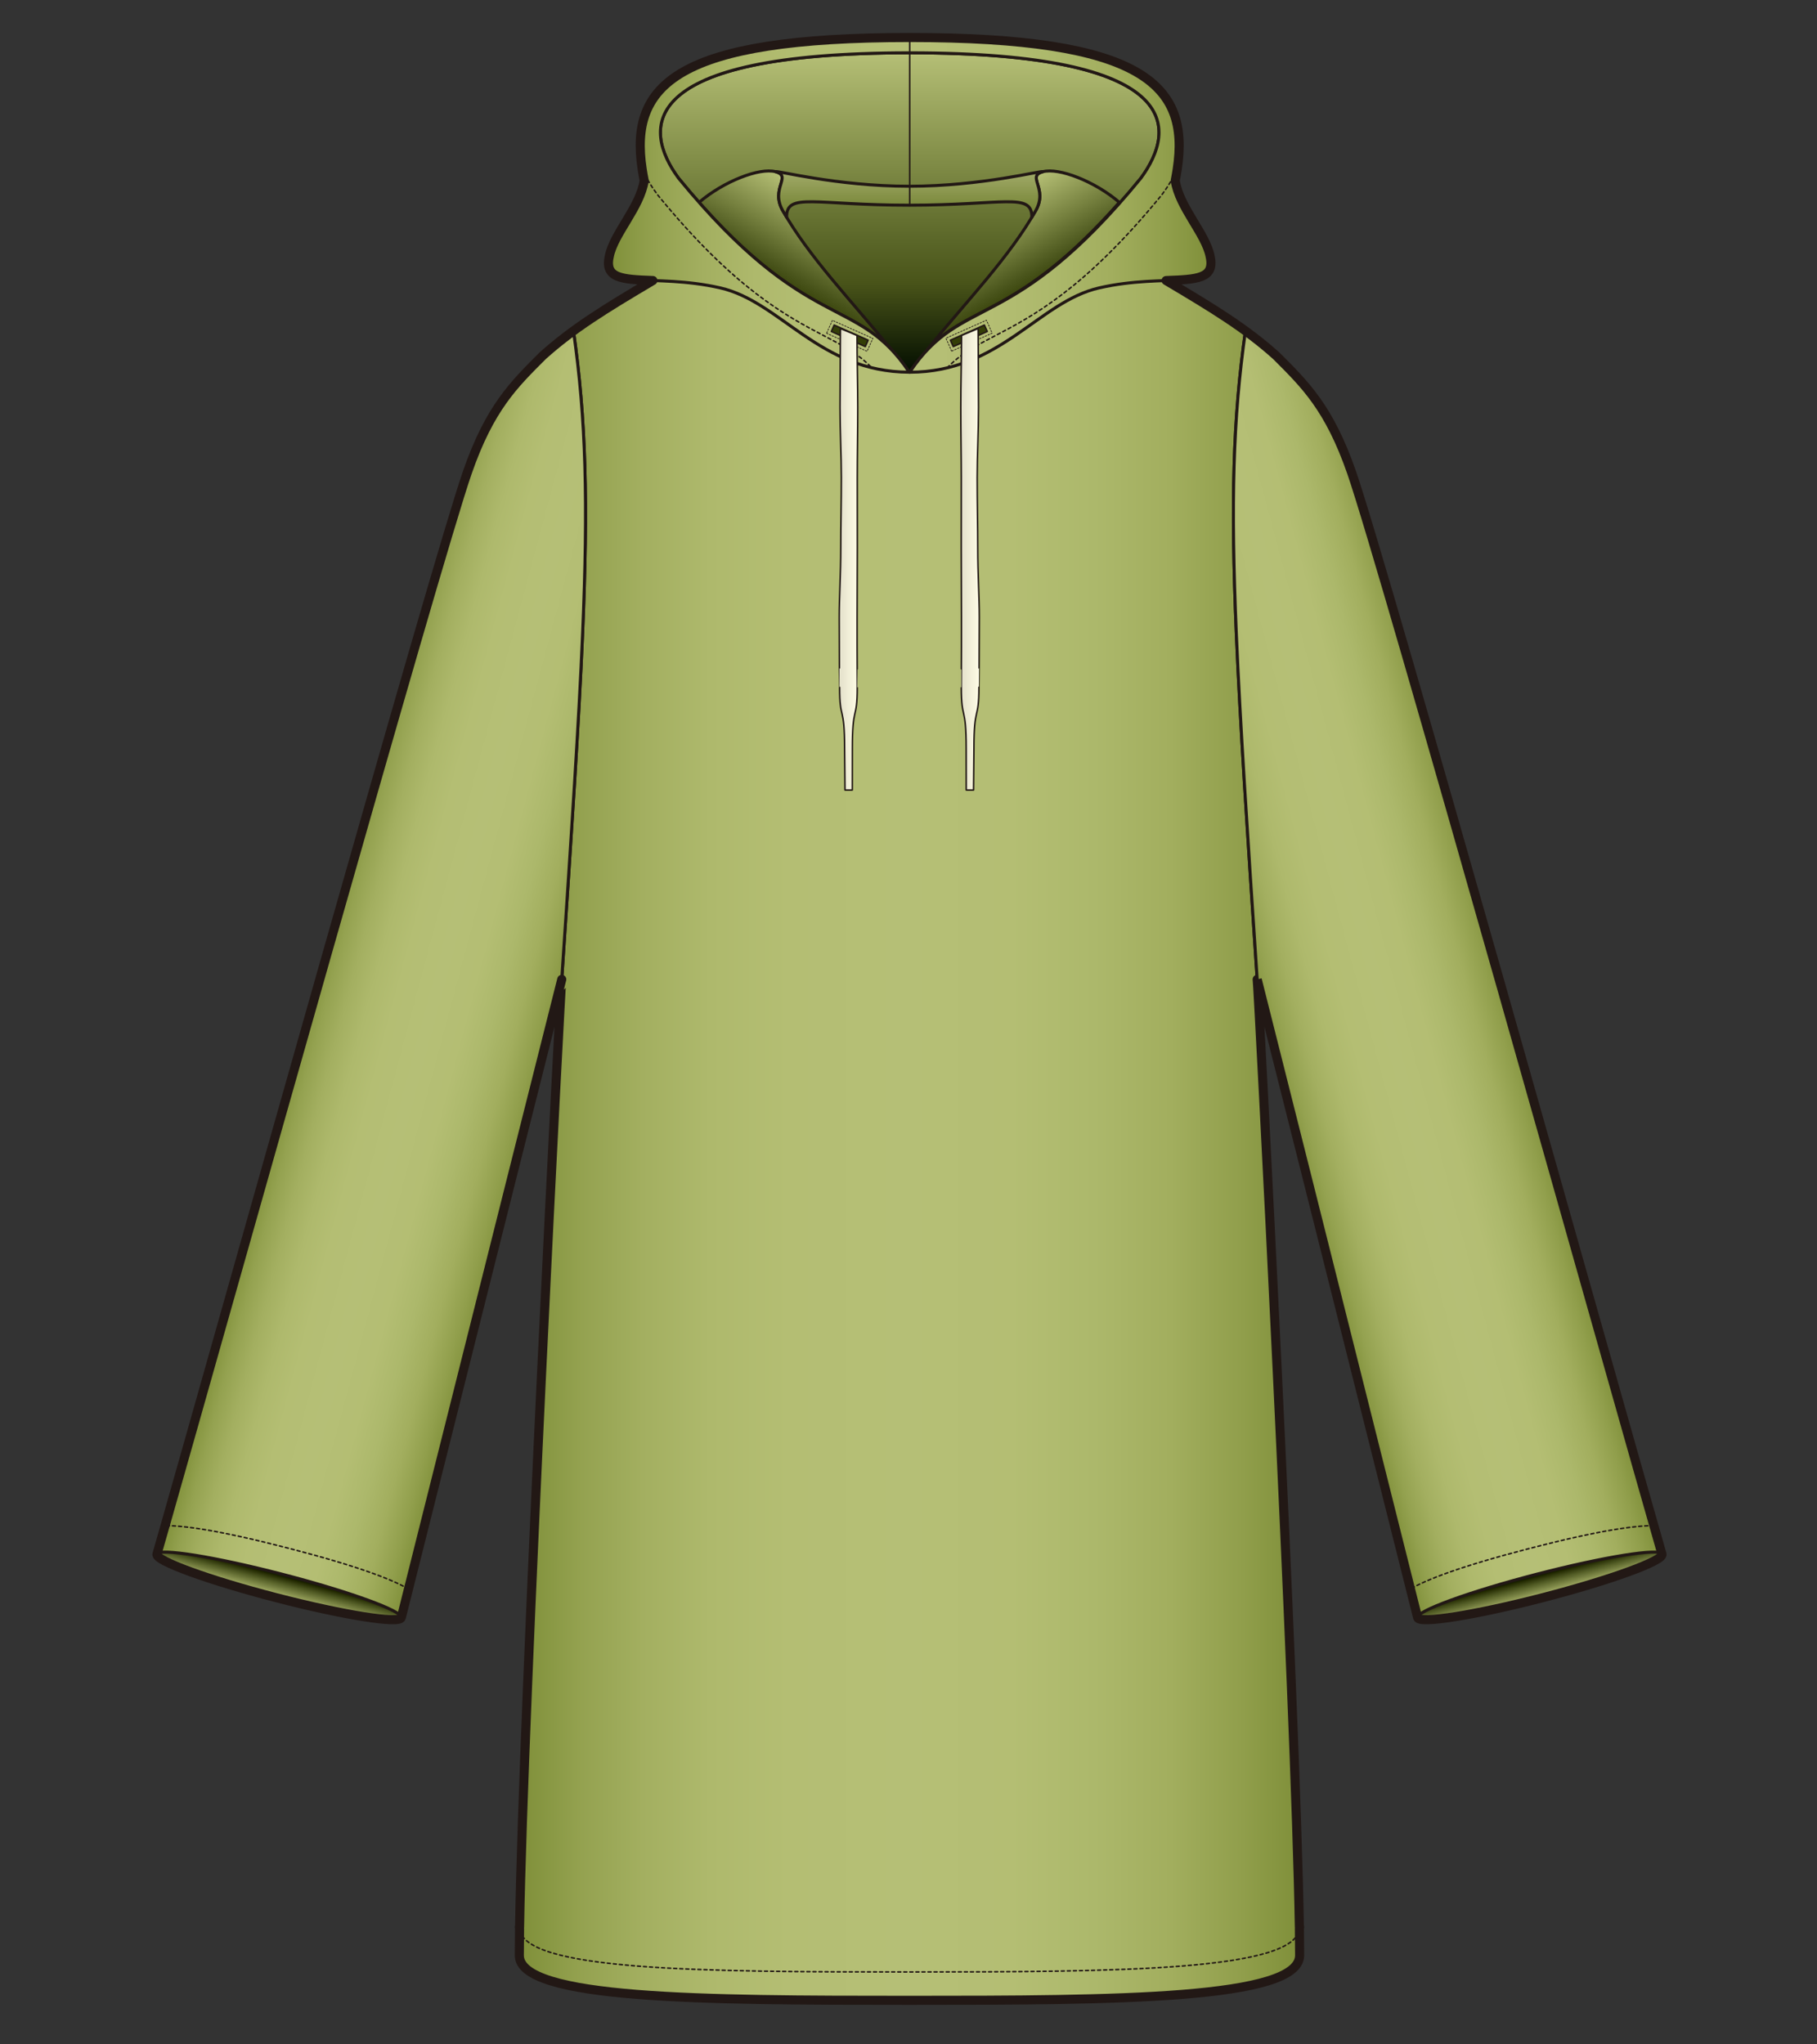
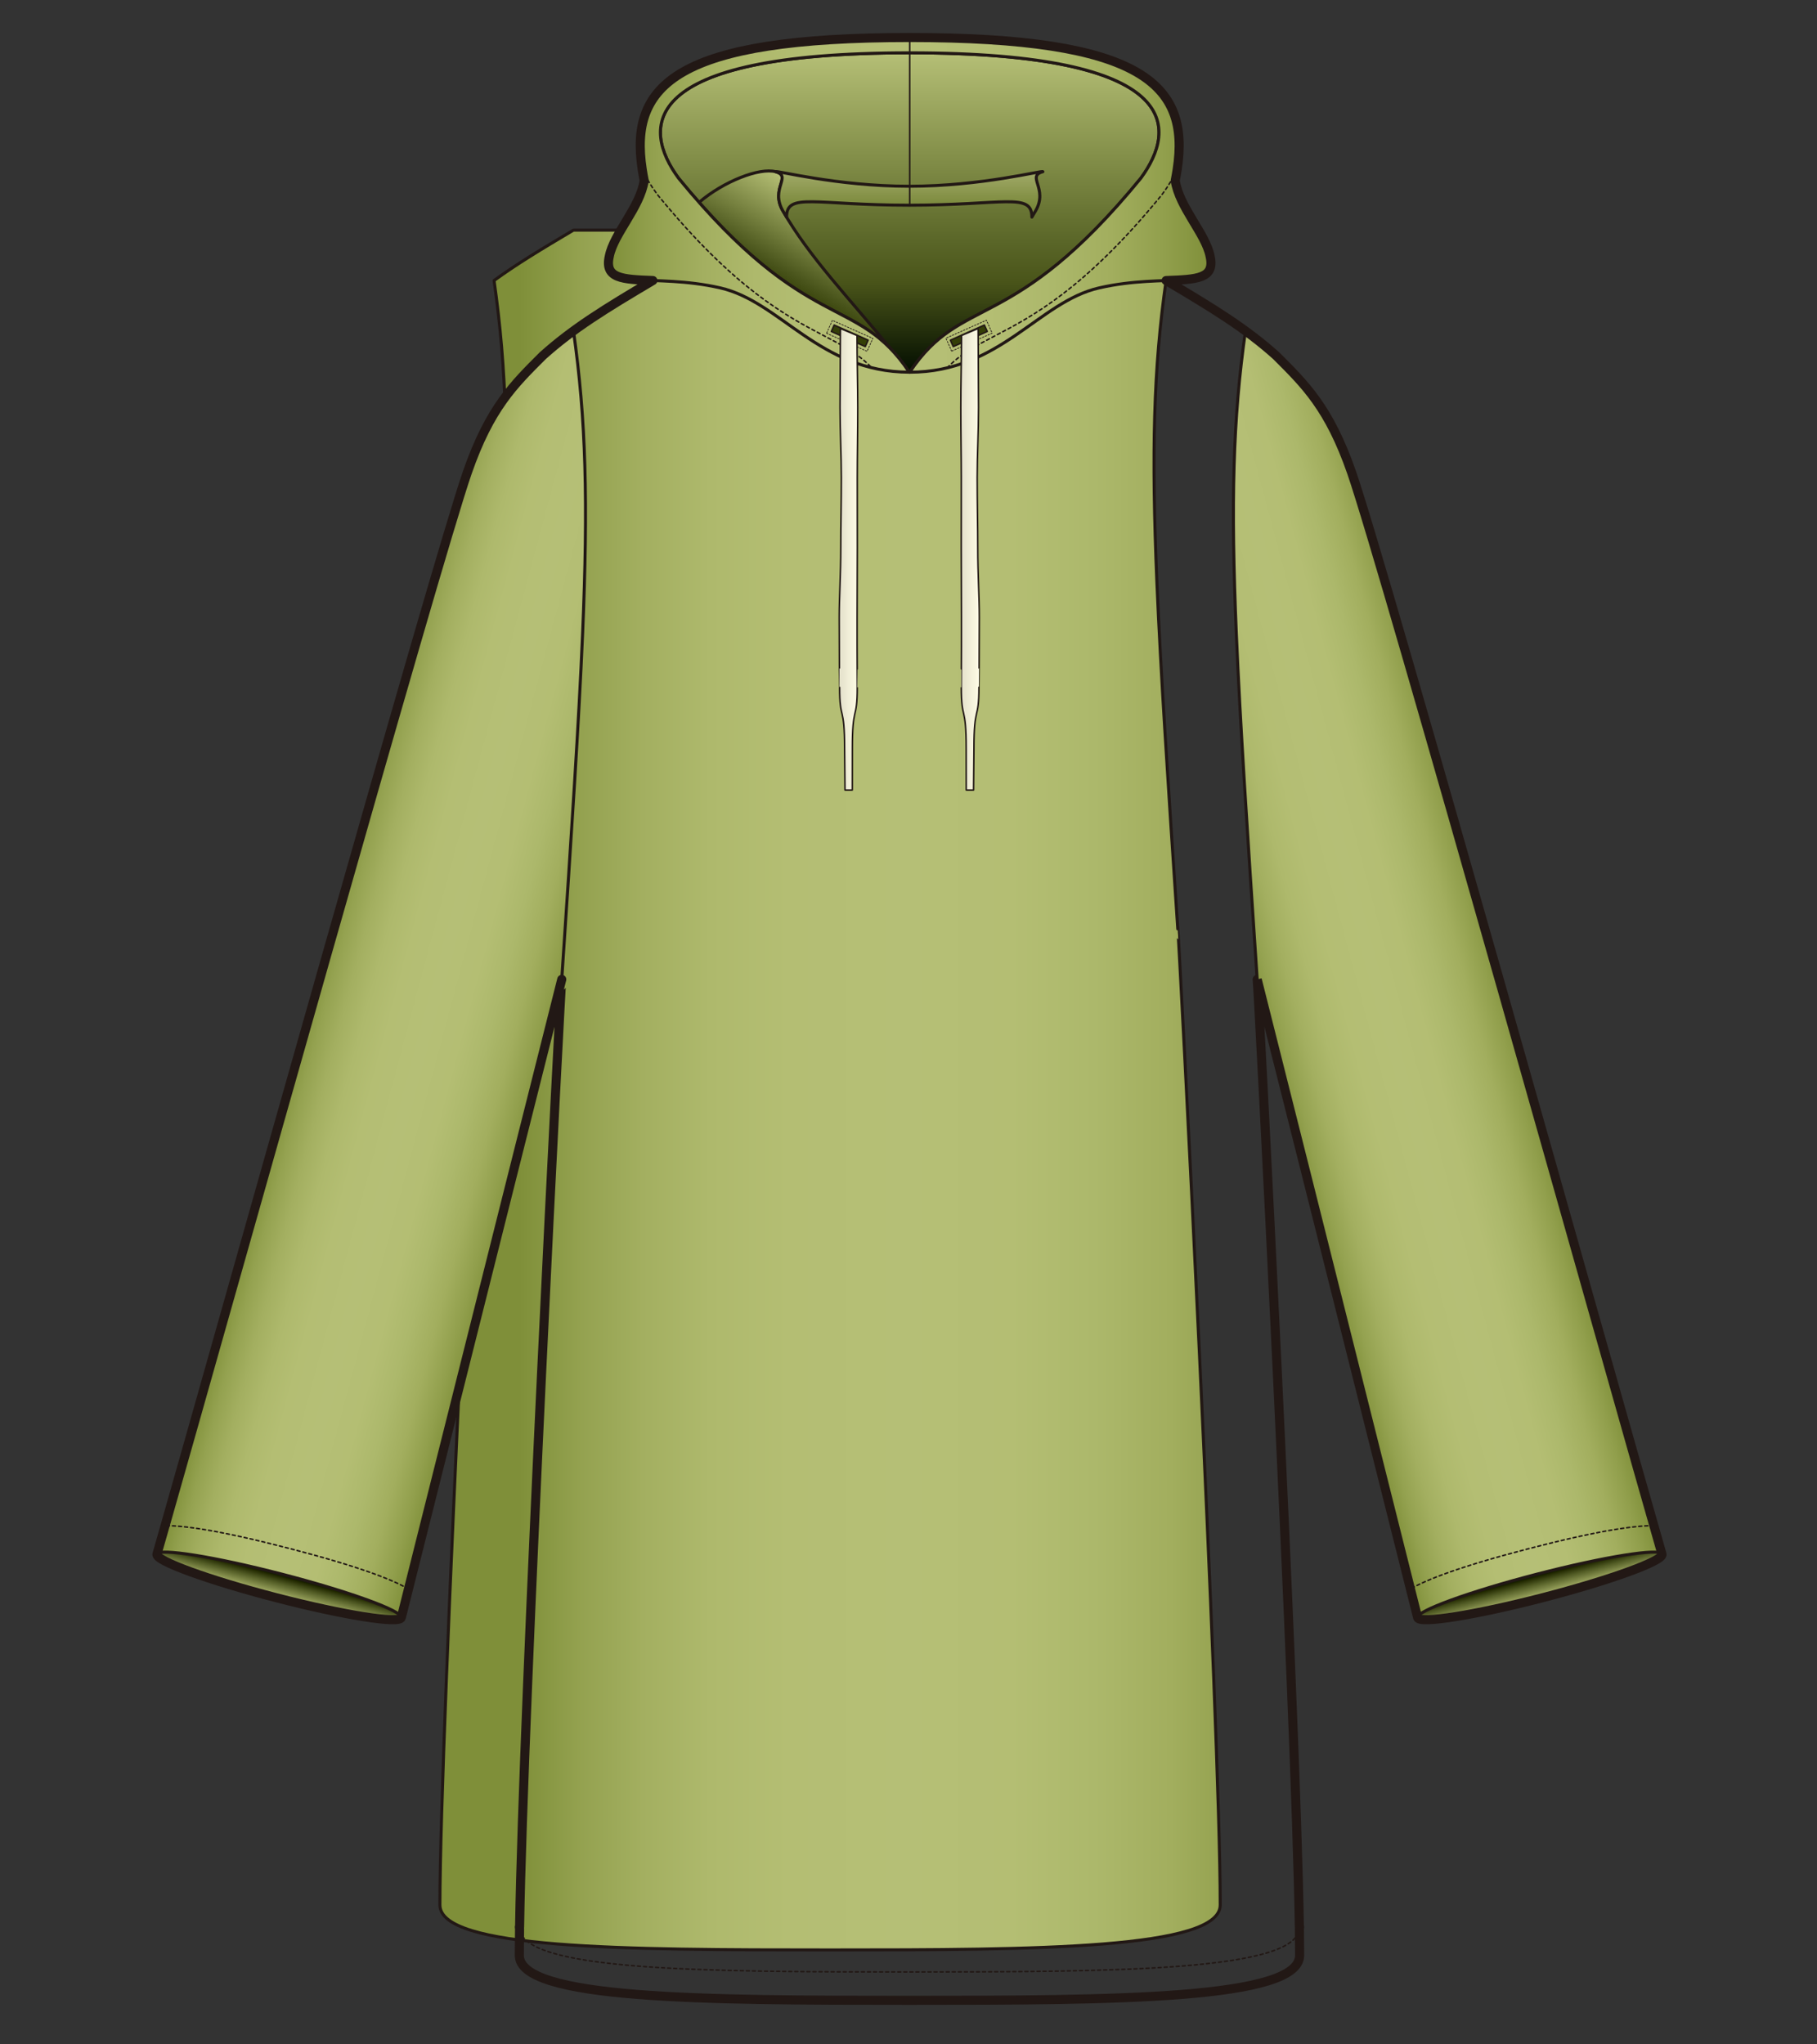
<svg xmlns="http://www.w3.org/2000/svg" version="1.1" id="レイヤー_1" width="600" height="675" viewBox="0 0 600 675" overflow="visible" enable-background="new 0 0 600 675" xml:space="preserve">
  <rect x="0" y="0" width="600" height="675" fill="#333333" stroke="none" />
-   <rect fill="none" width="600" height="675" />
  <g>
    <linearGradient id="XMLID_15_" gradientUnits="userSpaceOnUse" x1="171.486" y1="376.543" x2="429.15" y2="376.543">
      <stop offset="0" style="stop-color:#7F8F39" />
      <stop offset="0.008" style="stop-color:#81913B" />
      <stop offset="0.08" style="stop-color:#94A250" />
      <stop offset="0.158" style="stop-color:#A3AF60" />
      <stop offset="0.244" style="stop-color:#AEB96C" />
      <stop offset="0.345" style="stop-color:#B4BE73" />
      <stop offset="0.494" style="stop-color:#B5BF76" />
      <stop offset="0.631" style="stop-color:#B4BE73" />
      <stop offset="0.737" style="stop-color:#ACB86B" />
      <stop offset="0.834" style="stop-color:#A2AE5E" />
      <stop offset="0.923" style="stop-color:#919F4C" />
      <stop offset="1" style="stop-color:#7F8F39" />
    </linearGradient>
-     <path fill="url(#XMLID_15_)" stroke="#221815" stroke-linecap="round" stroke-linejoin="round" d="M385.055,92.621   c10.617,6.29,18.881,11.285,26.218,16.637l-0.002,0.005c-4.146,29.156-4.868,56.458-3.02,99.929   c1.235,29.049,3.617,65.316,6.889,114.181c0.251,0,14.011,263.789,14.011,322.234c0,14.564-60.397,14.856-128.832,14.856   s-128.832-0.292-128.832-14.856c0-58.445,13.759-322.234,14.01-322.234c3.272-48.865,5.654-85.132,6.89-114.181   c1.848-43.47,1.126-70.773-3.021-99.929l-0.002-0.005c7.338-5.352,15.602-10.348,26.218-16.637H385.055z" />
+     <path fill="url(#XMLID_15_)" stroke="#221815" stroke-linecap="round" stroke-linejoin="round" d="M385.055,92.621   l-0.002,0.005c-4.146,29.156-4.868,56.458-3.02,99.929   c1.235,29.049,3.617,65.316,6.889,114.181c0.251,0,14.011,263.789,14.011,322.234c0,14.564-60.397,14.856-128.832,14.856   s-128.832-0.292-128.832-14.856c0-58.445,13.759-322.234,14.01-322.234c3.272-48.865,5.654-85.132,6.89-114.181   c1.848-43.47,1.126-70.773-3.021-99.929l-0.002-0.005c7.338-5.352,15.602-10.348,26.218-16.637H385.055z" />
    <linearGradient id="XMLID_16_" gradientUnits="userSpaceOnUse" x1="106.917" y1="307.552" x2="187.431" y2="329.126">
      <stop offset="0" style="stop-color:#7F8F39" />
      <stop offset="0.008" style="stop-color:#81913B" />
      <stop offset="0.08" style="stop-color:#94A250" />
      <stop offset="0.158" style="stop-color:#A3AF60" />
      <stop offset="0.244" style="stop-color:#AEB96C" />
      <stop offset="0.345" style="stop-color:#B4BE73" />
      <stop offset="0.494" style="stop-color:#B5BF76" />
      <stop offset="0.631" style="stop-color:#B4BE73" />
      <stop offset="0.737" style="stop-color:#ACB86B" />
      <stop offset="0.834" style="stop-color:#A2AE5E" />
      <stop offset="0.923" style="stop-color:#919F4C" />
      <stop offset="1" style="stop-color:#7F8F39" />
    </linearGradient>
    <path fill="url(#XMLID_16_)" stroke="#221815" stroke-linecap="round" stroke-linejoin="round" d="M185.496,323.374   c3.272-48.865,5.654-85.132,6.89-114.181c1.848-43.47,1.126-70.773-3.021-99.929c-3.544,2.585-6.875,5.249-10.148,8.187   c-9.495,9.495-17.46,17.13-24.913,38.575c-10.755,30.961-87.47,304.951-102.481,357.145l80.688,20.922   C139.487,506.434,164.428,406.828,185.496,323.374z" />
    <linearGradient id="XMLID_17_" gradientUnits="userSpaceOnUse" x1="413.207" y1="329.121" x2="493.72" y2="307.548">
      <stop offset="0" style="stop-color:#7F8F39" />
      <stop offset="0.008" style="stop-color:#81913B" />
      <stop offset="0.08" style="stop-color:#94A250" />
      <stop offset="0.158" style="stop-color:#A3AF60" />
      <stop offset="0.244" style="stop-color:#AEB96C" />
      <stop offset="0.345" style="stop-color:#B4BE73" />
      <stop offset="0.494" style="stop-color:#B5BF76" />
      <stop offset="0.631" style="stop-color:#B4BE73" />
      <stop offset="0.737" style="stop-color:#ACB86B" />
      <stop offset="0.834" style="stop-color:#A2AE5E" />
      <stop offset="0.923" style="stop-color:#919F4C" />
      <stop offset="1" style="stop-color:#7F8F39" />
    </linearGradient>
    <path fill="url(#XMLID_17_)" stroke="#221815" stroke-linecap="round" stroke-linejoin="round" d="M415.143,323.369   c-3.272-48.865-5.654-85.132-6.89-114.181c-1.848-43.471-1.126-70.774,3.02-99.93c3.544,2.586,6.876,5.249,10.149,8.187   c9.495,9.495,17.459,17.13,24.913,38.575c10.755,30.961,87.47,304.951,102.481,357.146l-80.688,20.92   C461.151,506.428,436.211,406.822,415.143,323.369z" />
    <linearGradient id="XMLID_18_" gradientUnits="userSpaceOnUse" x1="300.397" y1="17.439" x2="300.397" y2="122.895">
      <stop offset="0" style="stop-color:#B5BF76" />
      <stop offset="0.318" style="stop-color:#84904A" />
      <stop offset="0.591" style="stop-color:#5A6628" />
      <stop offset="0.719" style="stop-color:#495419" />
      <stop offset="1" style="stop-color:#030E00" />
    </linearGradient>
    <path fill="url(#XMLID_18_)" stroke="#221815" stroke-linecap="round" stroke-linejoin="round" d="M300.397,122.895   c17.337-26.003,33.709-12.038,76.321-64.044c12.093-16.426,14.207-41.412-76.321-41.412s-88.413,24.985-76.322,41.412   c42.613,52.004,58.841,38.042,76.179,64.04L300.397,122.895z" />
    <linearGradient id="XMLID_19_" gradientUnits="userSpaceOnUse" x1="275.95" y1="67.918" x2="259.979" y2="95.581">
      <stop offset="0" style="stop-color:#B5BF76" />
      <stop offset="0.022" style="stop-color:#B3BD73" />
      <stop offset="0.507" style="stop-color:#76813F" />
      <stop offset="0.843" style="stop-color:#49541B" />
      <stop offset="1" style="stop-color:#374209" />
    </linearGradient>
    <path fill="url(#XMLID_19_)" stroke="#221815" stroke-linecap="round" stroke-linejoin="round" d="M294.282,115.385   c-13.417-16.425-27.148-30.567-35.833-45.88c-4.145-7.311,3.223-11.332-2.346-12.81c-5.295-1.407-17.146,3.163-25.256,10.122   C263.892,104.241,279.795,100.248,294.282,115.385z" />
    <linearGradient id="XMLID_20_" gradientUnits="userSpaceOnUse" x1="10410.5" y1="67.918" x2="10394.529" y2="95.58" gradientTransform="matrix(-1 0 0 1 10735.031 0)">
      <stop offset="0" style="stop-color:#B5BF76" />
      <stop offset="0.022" style="stop-color:#B3BD73" />
      <stop offset="0.507" style="stop-color:#76813F" />
      <stop offset="0.843" style="stop-color:#49541B" />
      <stop offset="1" style="stop-color:#374209" />
    </linearGradient>
-     <path fill="url(#XMLID_20_)" stroke="#221815" stroke-linecap="round" stroke-linejoin="round" d="M306.199,115.385   c13.417-16.425,27.148-30.567,35.834-45.88c4.144-7.311-3.224-11.332,2.345-12.81c5.294-1.407,17.146,3.163,25.257,10.122   C336.59,104.241,320.688,100.248,306.199,115.385z" />
    <linearGradient id="XMLID_21_" gradientUnits="userSpaceOnUse" x1="300.24" y1="56.652" x2="300.24" y2="71.682">
      <stop offset="0" style="stop-color:#A2AB69" />
      <stop offset="0.579" style="stop-color:#839045" />
      <stop offset="1" style="stop-color:#6F7F31" />
    </linearGradient>
    <path fill="url(#XMLID_21_)" stroke="#221815" stroke-linecap="round" stroke-linejoin="round" d="M300.241,61.496   c-24.022,0-44.138-5.376-44.138-4.801c5.568,1.479-1.799,5.499,2.346,12.81c0.414,0.729,0.855,1.453,1.292,2.177   c0.004-8.258,9.208-3.93,40.5-3.93s40.495-4.328,40.5,3.93c0.437-0.724,0.878-1.448,1.294-2.177   c4.144-7.311-3.226-11.332,2.343-12.81C344.378,56.12,324.262,61.496,300.241,61.496z" />
    <linearGradient id="XMLID_22_" gradientUnits="userSpaceOnUse" x1="200.923" y1="67.64" x2="399.873" y2="67.64">
      <stop offset="0" style="stop-color:#7F8F39" />
      <stop offset="0.008" style="stop-color:#81913B" />
      <stop offset="0.08" style="stop-color:#94A250" />
      <stop offset="0.158" style="stop-color:#A3AF60" />
      <stop offset="0.244" style="stop-color:#AEB96C" />
      <stop offset="0.345" style="stop-color:#B4BE73" />
      <stop offset="0.494" style="stop-color:#B5BF76" />
      <stop offset="0.631" style="stop-color:#B4BE73" />
      <stop offset="0.737" style="stop-color:#ACB86B" />
      <stop offset="0.834" style="stop-color:#A2AE5E" />
      <stop offset="0.923" style="stop-color:#919F4C" />
      <stop offset="1" style="stop-color:#7F8F39" />
    </linearGradient>
    <path fill="url(#XMLID_22_)" stroke="#221815" stroke-linecap="round" stroke-linejoin="round" d="M399.593,84.612   c-1.46-7.478-10.196-16.149-11.517-24.992c6.219-30.385-7.449-47.237-87.679-47.237S206.5,29.236,212.719,59.621   c-1.32,8.842-10.056,17.514-11.516,24.992c-2.676,11.85,14.15,5.32,36.644,10.446c19.982,4.556,32.656,27.756,62.407,27.833   c-17.338-25.997-33.565-12.035-76.179-64.04c-12.091-16.426-14.206-41.412,76.322-41.412s88.414,24.985,76.321,41.412   c-42.612,52.006-58.984,38.041-76.321,64.044c29.856,0,42.537-23.274,62.55-27.837C385.441,89.932,402.268,96.462,399.593,84.612z" />
    <path fill="none" stroke="#221815" stroke-width="0.5" stroke-linecap="round" stroke-linejoin="round" stroke-dasharray="1" d="   M212.042,55.849c1.184,2.599,2.793,5.347,4.922,8.239l0.135,0.184l0.146,0.177c25.426,31.032,42.506,39.957,54.976,46.475   c6.333,3.309,11.106,5.804,15.621,10.483" />
    <path fill="none" stroke="#221815" stroke-width="0.5" stroke-linecap="round" stroke-linejoin="round" stroke-dasharray="1" d="   M312.77,121.456c4.533-4.706,9.33-7.207,15.705-10.526c12.51-6.516,29.642-15.441,55.076-46.481l0.145-0.177l0.136-0.184   c2.128-2.892,3.737-5.641,4.921-8.238" />
    <line fill="none" stroke="#221815" stroke-width="0.5" stroke-linecap="round" stroke-linejoin="round" x1="300.397" y1="12.384" x2="300.397" y2="67.757" />
    <rect x="317.582" y="103.56" transform="matrix(-0.406 -0.914 0.914 -0.406 348.534 448.254)" fill="none" stroke="#221815" stroke-width="0.25" stroke-linecap="round" stroke-linejoin="round" stroke-dasharray="0.5" width="4.672" height="14.636" />
    <linearGradient id="XMLID_23_" gradientUnits="userSpaceOnUse" x1="313.836" y1="110.879" x2="325.997" y2="110.879">
      <stop offset="0.006" style="stop-color:#343E07" />
      <stop offset="1" style="stop-color:#343E06" />
    </linearGradient>
    <polygon fill="url(#XMLID_23_)" stroke="#221815" stroke-width="0.5" stroke-linecap="round" stroke-linejoin="round" points="   325.997,109.441 314.779,114.435 313.836,112.318 325.054,107.323  " />
    <linearGradient id="XMLID_24_" gradientUnits="userSpaceOnUse" x1="317.268" y1="184.659" x2="323.387" y2="184.659">
      <stop offset="0.006" style="stop-color:#E3E0CA" />
      <stop offset="1" style="stop-color:#FFFDE6" />
    </linearGradient>
    <path fill="url(#XMLID_24_)" stroke="#221815" stroke-width="0.5" stroke-linecap="round" stroke-linejoin="round" d="   M321.611,247.209c0-14.663,1.647-9.067,1.647-20.275c0.033,0,0.103-8.583,0.128-23.074c0.012-6.57-0.524-14.355-0.516-23.103   c0.006-7.115-0.199-14.866-0.195-23.123c0.003-7.34,0.447-15.079,0.447-23.121c0.007-7.468-0.133-18.128-0.133-26.046l-5.478,2.289   c0,7.919-0.249,16.289-0.245,23.757c0,8.042,0.158,15.781,0.162,23.121c0.005,8.256-0.022,16.008-0.016,23.12   c0.01,8.75,0.057,16.533,0.068,23.103c0.023,14.493-0.088,23.077-0.051,23.077c0,11.208,1.621,5.613,1.621,20.275l0.018,13.643   h2.41L321.611,247.209z" />
    <polygon fill="none" stroke="#221815" stroke-width="0.25" stroke-linecap="round" stroke-linejoin="round" stroke-dasharray="0.5" points="   272.953,110.036 286.325,115.989 288.224,111.72 274.857,105.768  " />
    <linearGradient id="XMLID_25_" gradientUnits="userSpaceOnUse" x1="274.512" y1="110.879" x2="286.669" y2="110.879">
      <stop offset="0.006" style="stop-color:#343E07" />
      <stop offset="1" style="stop-color:#343E06" />
    </linearGradient>
    <polygon fill="url(#XMLID_25_)" stroke="#221815" stroke-width="0.5" stroke-linecap="round" stroke-linejoin="round" points="   274.512,109.441 285.729,114.435 286.669,112.318 275.454,107.323  " />
    <linearGradient id="XMLID_26_" gradientUnits="userSpaceOnUse" x1="277.12" y1="184.659" x2="283.24" y2="184.659">
      <stop offset="0.006" style="stop-color:#E3E0CA" />
      <stop offset="1" style="stop-color:#FFFDE6" />
    </linearGradient>
    <path fill="url(#XMLID_26_)" stroke="#221815" stroke-width="0.5" stroke-linecap="round" stroke-linejoin="round" d="   M278.896,247.209c0-14.663-1.646-9.067-1.646-20.275c-0.036,0-0.104-8.583-0.129-23.074c-0.012-6.57,0.523-14.355,0.518-23.103   c-0.009-7.115,0.196-14.866,0.192-23.123c-0.005-7.34-0.448-15.079-0.448-23.121c-0.003-7.468,0.134-18.128,0.134-26.046   l5.478,2.289c0,7.919,0.25,16.289,0.247,23.757c0,8.042-0.158,15.781-0.164,23.121c-0.003,8.256,0.022,16.008,0.018,23.12   c-0.01,8.75-0.058,16.533-0.069,23.103c-0.025,14.493,0.087,23.077,0.049,23.077c0,11.208-1.619,5.613-1.619,20.275l-0.019,13.643   h-2.41L278.896,247.209z" />
    <path fill="none" stroke="#221815" stroke-width="0.5" stroke-linecap="round" stroke-linejoin="round" stroke-dasharray="1" d="   M429.15,636.239c0,14.565-60.397,14.854-128.832,14.854s-128.832-0.289-128.832-14.854" />
    <path fill="none" stroke="#221815" stroke-width="0.5" stroke-linecap="round" stroke-linejoin="round" stroke-dasharray="1" d="   M134.885,524.631c-5.22-3.006-16.054-7.34-39.494-13.418c-23.227-6.023-34.803-7.527-40.876-7.468" />
    <path fill="none" stroke="#221815" stroke-width="0.5" stroke-linecap="round" stroke-linejoin="round" stroke-dasharray="1" d="   M546.119,503.745c-6.072-0.06-17.648,1.444-40.875,7.468c-23.44,6.078-34.275,10.412-39.494,13.418" />
    <path fill="none" stroke="#221815" stroke-linecap="round" stroke-linejoin="round" d="M123.965,531.865   c0,0,4.273,1.113,8.546,2.227c-4.272-1.107-8.55-2.213-8.55-2.213C123.961,531.877,123.965,531.869,123.965,531.865z" />
    <linearGradient id="XMLID_27_" gradientUnits="userSpaceOnUse" x1="91.127" y1="527.51" x2="93.204" y2="519.756">
      <stop offset="0" style="stop-color:#B5BF76" />
      <stop offset="0.217" style="stop-color:#949E59" />
      <stop offset="0.605" style="stop-color:#525C25" />
      <stop offset="0.874" style="stop-color:#212800" />
      <stop offset="1" style="stop-color:#030E00" />
    </linearGradient>
    <path fill="url(#XMLID_27_)" stroke="#221815" stroke-linecap="round" stroke-linejoin="round" d="M132.511,534.092   c-0.554,2.139-19.063-0.811-41.349-6.588c-22.278-5.777-39.895-12.194-39.34-14.334c0.554-2.137,19.066,0.814,41.351,6.593   C115.452,525.539,133.068,531.955,132.511,534.092" />
    <linearGradient id="XMLID_28_" gradientUnits="userSpaceOnUse" x1="9316.668" y1="527.504" x2="9318.745" y2="519.751" gradientTransform="matrix(-1 0 0 1 9826.18 0)">
      <stop offset="0" style="stop-color:#B5BF76" />
      <stop offset="0.217" style="stop-color:#949E59" />
      <stop offset="0.605" style="stop-color:#525C25" />
      <stop offset="0.874" style="stop-color:#212800" />
      <stop offset="1" style="stop-color:#030E00" />
    </linearGradient>
    <path fill="url(#XMLID_28_)" stroke="#221815" stroke-linecap="round" stroke-linejoin="round" d="M468.128,534.086   c0.554,2.141,19.064-0.809,41.349-6.587c22.278-5.778,39.894-12.194,39.34-14.333c-0.555-2.139-19.066,0.813-41.351,6.592   C485.186,525.535,467.57,531.951,468.128,534.086" />
    <path fill="none" stroke="#221815" stroke-width="3" stroke-linecap="round" stroke-linejoin="round" d="M446.333,156.025   c-7.454-21.444-15.418-29.08-24.913-38.575c-10.053-9.019-20.614-15.499-36.355-24.823c10.227-0.381,16.203-0.593,14.528-8.015   c-1.46-7.478-10.196-16.149-11.517-24.992c0.258-1.27,0.47-2.508,0.656-3.73c0.008-0.015,0.015-0.026,0.02-0.041l-0.016,0.014   c4.275-28.008-11.487-43.48-88.339-43.48c-76.85,0-92.614,15.473-88.339,43.479l-0.017-0.014c0.005,0.014,0.012,0.026,0.021,0.039   c0.188,1.224,0.397,2.462,0.656,3.732c-1.32,8.842-10.056,17.514-11.516,24.992c-1.667,7.386,4.246,7.631,14.378,8.009l0,0   c-15.745,9.327-26.313,15.809-36.364,24.83c-9.495,9.495-17.46,17.13-24.913,38.575c-10.218,29.418-79.979,278.215-99.786,347.72   h-0.003h0.003c-1.039,3.646-1.947,6.821-2.695,9.425c-0.555,2.14,17.062,8.557,39.34,14.334   c22.285,5.777,40.795,8.727,41.349,6.588c6.977-27.658,31.917-127.264,52.985-210.718c-0.238,0-12.765,239.986-13.924,312.866   h-0.086c0,0.2,0.056,0.39,0.078,0.585c-0.051,3.283-0.078,6.239-0.078,8.783c0,14.564,60.397,14.856,128.832,14.856   s128.832-0.292,128.832-14.856c0-2.544-0.027-5.5-0.078-8.783c0.021-0.195,0.078-0.385,0.078-0.585h-0.085   c-1.16-72.88-13.687-312.866-13.926-312.866c21.069,83.455,46.01,183.06,52.986,210.718c0.554,2.139,19.065-0.811,41.349-6.588   c22.279-5.777,39.894-12.194,39.341-14.334C533.803,460.977,457.088,186.986,446.333,156.025z" />
  </g>
</svg>